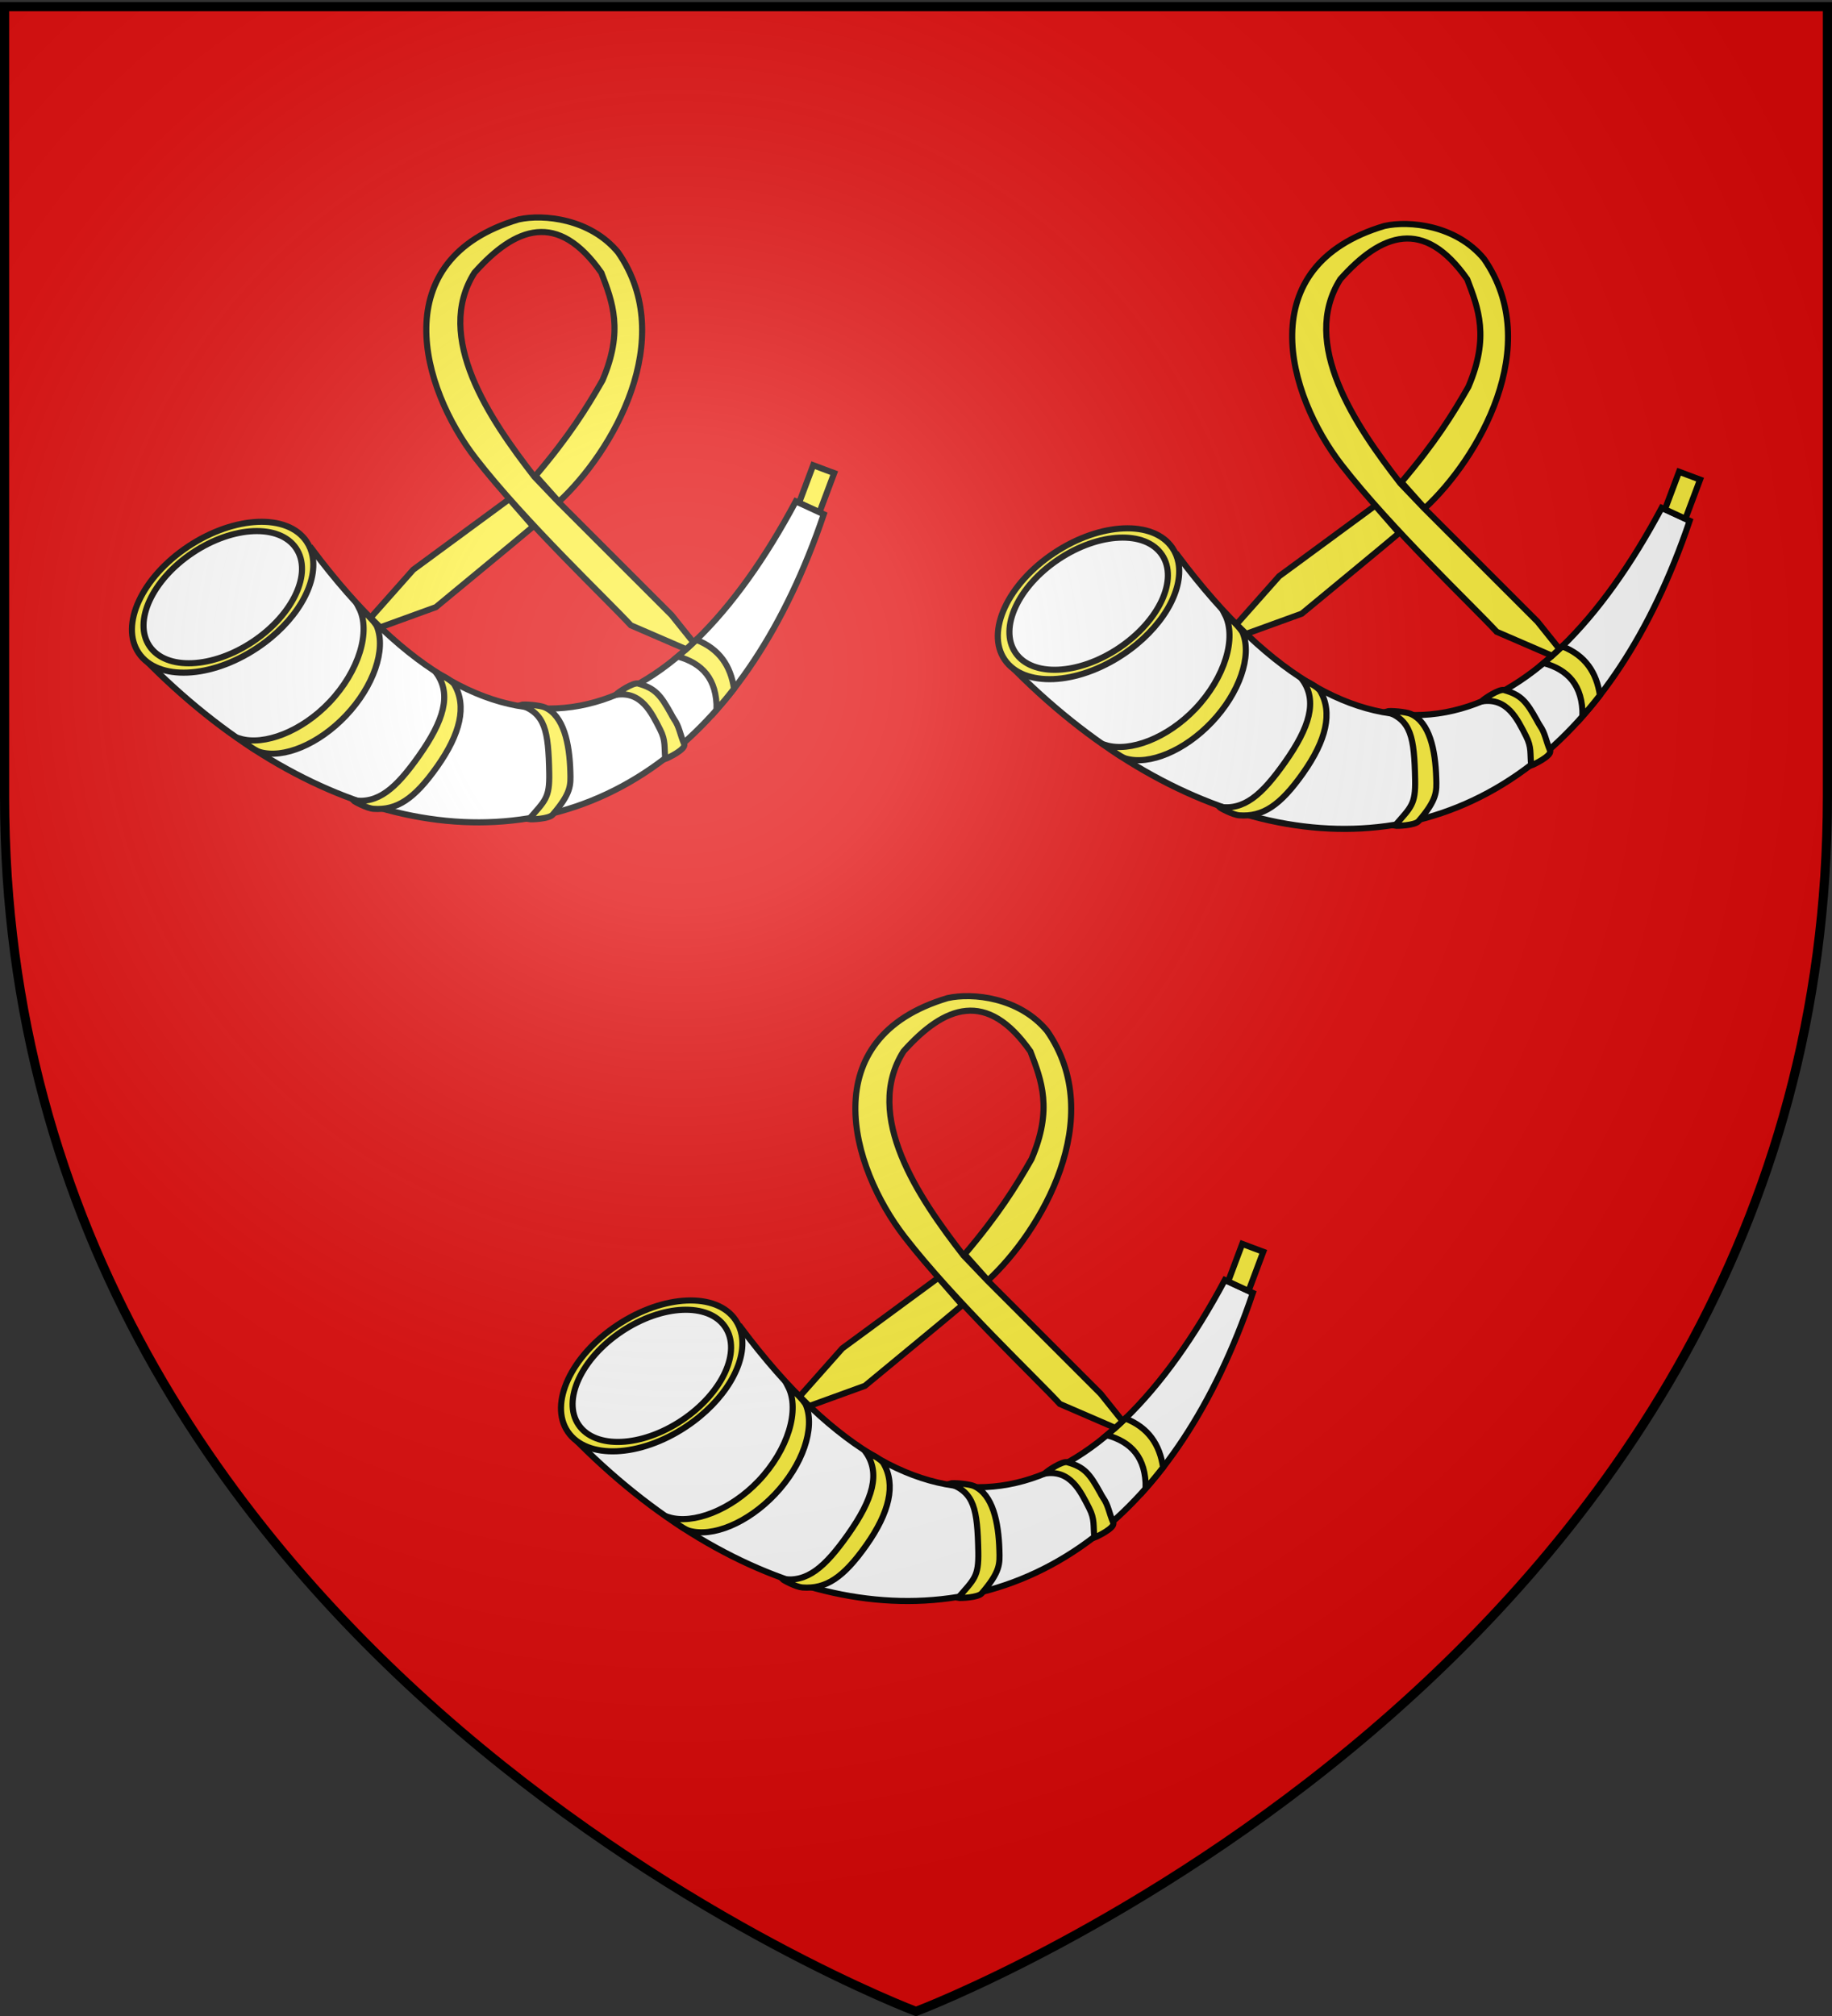
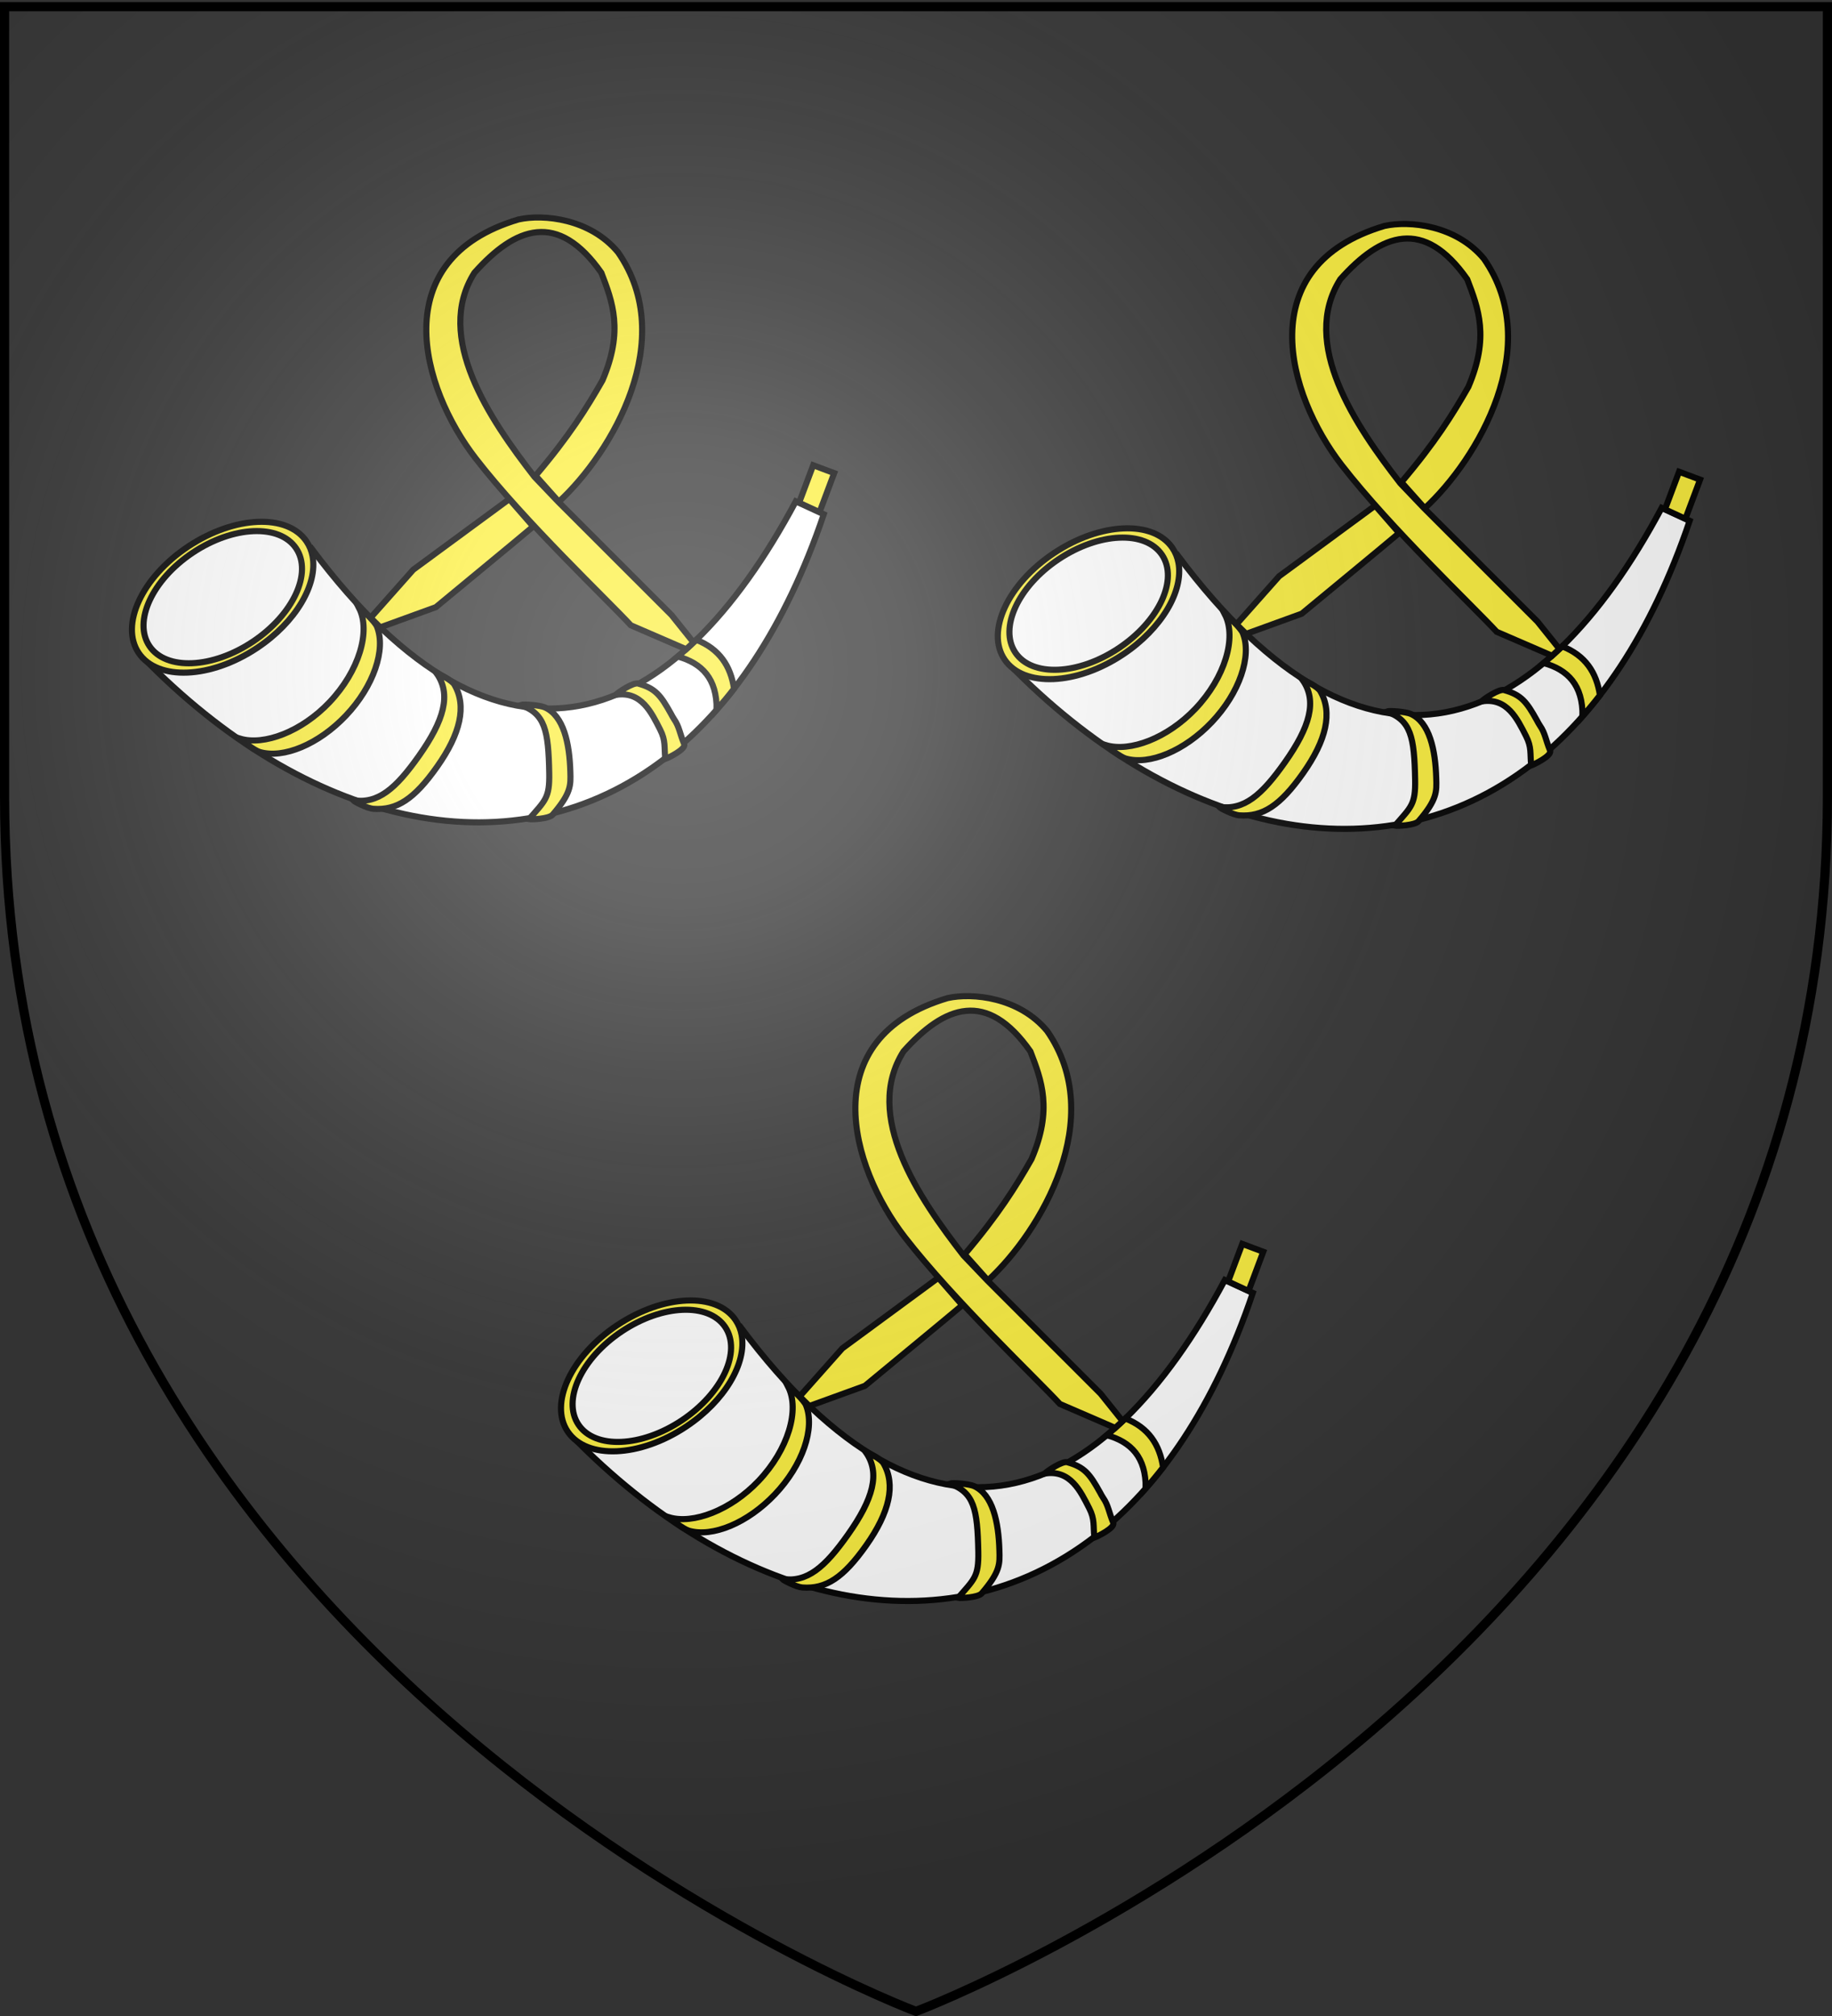
<svg xmlns="http://www.w3.org/2000/svg" xmlns:ns1="http://www.inkscape.org/namespaces/inkscape" xmlns:ns2="http://sodipodi.sourceforge.net/DTD/sodipodi-0.dtd" version="1.1" id="svg2" ns1:output_extension="org.inkscape.output.svg.inkscape" ns1:export-ydpi="144" ns1:export-xdpi="144" ns1:export-filename="/Users/olivier/Desktop/Blason Rouge/Blason_Vide_3D.png" ns2:docbase="D:\Mes documents\Renaud-Notre Lapin" ns2:docname="Hunter of Hunterston arms.svg" ns1:version="0.46" ns2:version="0.32" x="0px" y="0px" width="600px" height="660px" viewBox="0 0 600 660" enable-background="new 0 0 600 660" xml:space="preserve">
  <rect x="0" y="0" width="600" height="660" fill="#333333" stroke="none" />
  <ns2:namedview height="660px" ns1:cy="374.25846" gridtolerance="10.0" guidetolerance="10.0" objecttolerance="10.0" borderopacity="1.0" bordercolor="#666666" pagecolor="#ffffff" showgrid="false" ns1:zoom="0.5" ns1:cx="-324.37121" id="base" ns1:window-height="667" ns1:window-width="1024" ns1:pageshadow="2" ns1:pageopacity="0.0" ns1:current-layer="layer3" ns1:window-y="0" ns1:window-x="0">
    <ns1:grid type="xygrid" id="grid15957" />
  </ns2:namedview>
  <desc id="desc4">Flag of Canton of Valais (Wallis)</desc>
  <defs>
    <ns1:perspective ns1:vp_z="600 : 330 : 1" ns1:vp_y="0 : 1000 : 0" ns1:vp_x="0 : 330 : 1" ns2:type="inkscape:persp3d" id="perspective2518" ns1:persp3d-origin="300 : 220 : 1">
		</ns1:perspective>
  </defs>
-   <path id="path2855" ns2:nodetypes="cccccc" fill="#E20909" d="M300,658.5c0,0,298.5-112.32,298.5-397.772  c0-285.452,0-258.551,0-258.551H1.5v258.551C1.5,546.18,300,658.5,300,658.5z" />
  <g>
    <path id="path10156" fill="#FCEF3C" stroke="#000000" stroke-width="2" d="M266.328,152.312l-4.626,12.31l6.692,3.094l4.81-12.832   L266.328,152.312z" />
    <g>
      <path id="path10144" ns2:nodetypes="cccscc" fill="#FFFFFF" stroke="#000000" stroke-width="2" d="M102.086,179.634    c62.388,83.474,118.866,58.748,158.544-15.5l9.162,4.226c-12.62,37.29-30.682,63.476-51.848,79.804    c-49.272,38.012-115.36,22.612-168.706-30.48L102.086,179.634z" />
      <path id="path10146" ns2:nodetypes="csscsc" fill="#FCEF3C" stroke="#000000" stroke-width="2" d="M100.384,177.244    c1.002,1.474,1.656,3.114,1.982,4.87c1.712,9.176-5.444,21.542-18.182,30.016c-15.177,10.094-32.524,10.84-38.746,1.666    c-6.23-9.17,1.023-24.79,16.2-34.884C76.815,168.818,94.162,168.07,100.384,177.244z" />
      <path id="path10148" fill="#FFFFFF" stroke="#000000" stroke-width="2" d="M96.962,179.488    c5.442,8.036-0.896,21.722-14.153,30.568c-13.257,8.846-28.414,9.5-33.851,1.462c-5.439-8.034,0.896-21.722,14.154-30.568    C76.368,172.106,91.529,171.452,96.962,179.488z" />
      <path id="path10150" fill="#FCEF3C" stroke="#000000" stroke-width="2" d="M117.578,199.028    c3.914,7.594,0.042,20.648-9.666,30.872c-9.142,9.626-21.441,14.282-29.332,11.904c0.406,0.563,4.742,3.874,6.515,4.39    c7.729,2.256,19.258-2.512,28.18-11.906c9.105-9.59,13.208-21.67,10.164-29.196C122.817,203.554,118.656,199.528,117.578,199.028z    " />
      <path id="path10152" fill="#FCEF3C" stroke="#000000" stroke-width="2" d="M228.038,209.468c-1.998,1.938-4.021,3.758-6.07,5.464    c7.891,2.168,12.893,7.218,12.729,17.438c1.936-2.196,3.842-4.492,5.702-6.894C239.323,218.076,235.643,212.44,228.038,209.468z" />
      <path id="path10154" fill="#FCEF3C" stroke="#000000" stroke-width="2" d="M169.842,71.834    c-43.945,13.058-31.958,55.13-14.025,78.276c16.067,20.736,43.384,46.534,50.784,54.6l18.126,7.836    c0.808-0.724,1.605-1.46,2.403-2.22l-7.178-8.962l-37.114-37.094l-7.8-8.174c-14.696-18.902-32.979-45.74-19.658-66.806    c13.45-15.09,27.34-20.288,41.568,0c3.65,9.508,7.344,18.976,0.37,35.244c-5.206,9.12-10.87,18.182-21.912,31.19l7.618,8.544    c17.521-16.18,39.218-53.2,19.396-81.672C193.267,71.56,178.01,70.036,169.842,71.834z M166.798,163.394l-31.462,23.122    l-13.958,15.722c1.064,1.072,2.118,2.132,3.179,3.144l18.193-6.61c6.912-5.742,24.968-20.574,31.882-26.398L166.798,163.394z" />
      <path id="path10158" ns2:nodetypes="cscsssc" fill="#FCEF3C" stroke="#000000" stroke-width="2" d="M142.966,220.406    c4.964,6.954,2.396,15.512-5.741,27.026c-7.662,10.842-13.431,15.786-21.582,14.566c0.481,0.5,4.59,2.644,6.668,2.794    c7.649,0.554,13.376-3.208,20.852-13.788c7.632-10.798,9.75-19.864,5.654-26.874C147.983,222.698,144.105,220.746,142.966,220.406    z" />
      <path id="path10160" ns2:nodetypes="cscsssc" fill="#FCEF3C" stroke="#000000" stroke-width="2" d="M170.456,230.786    c8.056,2.844,9.162,8.246,9.424,22.342c0.154,8.158-1.306,8.926-6.634,15.064c0.682,0.13,6.546-0.078,7.752-1.478    c6.15-7.14,5.92-9.7,5.794-14.07c-0.266-9.29-2.176-18.278-8.326-21.052C176.956,230.908,171.582,230.41,170.456,230.786z" />
      <path id="path10162" ns2:nodetypes="cscssssc" fill="#FCEF3C" stroke="#000000" stroke-width="2" d="M201.632,227.498    c8.429-1.394,11.763,5.87,14.544,11.298c1.933,3.772,1.29,5.748,1.723,9.666c0.66-0.214,6.89-3.152,6.176-4.856    c-1.42-3.39-1.59-5.71-3.306-8.158c-0.404-0.582-0.694-1.187-0.998-1.734c-3.414-6.164-5.166-8.374-10.778-9.932    C207.397,223.338,202.439,226.626,201.632,227.498z" />
    </g>
    <g>
      <path id="path15972" ns2:nodetypes="cccscc" fill="#FFFFFF" stroke="#000000" stroke-width="2" d="M385.674,181.77    c62.388,83.474,118.866,58.75,158.546-15.502l9.16,4.228c-12.62,37.29-30.683,63.476-51.847,79.806    c-49.273,38.012-115.361,22.61-168.707-30.479L385.674,181.77z" />
      <path id="path15974" ns2:nodetypes="csscsc" fill="#FCEF3C" stroke="#000000" stroke-width="2" d="M383.974,179.377    c1,1.474,1.652,3.114,1.981,4.87c1.711,9.176-5.445,21.542-18.184,30.016c-15.172,10.094-32.523,10.842-38.748,1.668    c-6.229-9.17,1.025-24.79,16.202-34.884C360.402,170.952,377.754,170.206,383.974,179.377z" />
      <path id="path15976" fill="#FFFFFF" stroke="#000000" stroke-width="2" d="M380.55,181.624    c5.444,8.036-0.896,21.724-14.154,30.568c-13.256,8.846-28.414,9.5-33.85,1.462c-5.44-8.036,0.897-21.722,14.153-30.566    C359.956,174.241,375.114,173.585,380.55,181.624z" />
      <path id="path15978" fill="#FCEF3C" stroke="#000000" stroke-width="2" d="M401.166,201.162    c3.912,7.596,0.042,20.648-9.666,30.872c-9.143,9.626-21.442,14.282-29.332,11.904c0.406,0.562,4.742,3.874,6.514,4.39    c7.73,2.256,19.258-2.512,28.182-11.906c9.106-9.59,13.208-21.67,10.162-29.196C406.402,205.688,402.244,201.662,401.166,201.162z    " />
      <path id="path15980" fill="#FCEF3C" stroke="#000000" stroke-width="2" d="M511.628,211.604c-2,1.938-4.022,3.758-6.07,5.464    c7.89,2.17,12.892,7.216,12.729,17.438c1.937-2.196,3.841-4.492,5.7-6.894C522.908,220.209,519.23,214.578,511.628,211.604z" />
      <path id="path15982" fill="#FCEF3C" stroke="#000000" stroke-width="2" d="M453.43,73.968    c-43.948,13.056-31.958,55.13-14.021,78.276c16.065,20.736,43.382,46.534,50.781,54.6l18.126,7.836    c0.809-0.722,1.604-1.46,2.406-2.22l-7.182-8.962l-37.112-37.096l-7.804-8.174c-14.694-18.902-32.979-45.74-19.658-66.808    c13.45-15.09,27.338-20.286,41.568,0c3.647,9.51,7.344,18.978,0.37,35.246c-5.204,9.12-10.87,18.182-21.908,31.19l7.618,8.544    c17.521-16.18,39.216-53.2,19.396-81.672C476.856,73.693,461.6,72.169,453.43,73.968z M450.388,165.527l-31.462,23.122    l-13.958,15.722c1.063,1.074,2.12,2.134,3.178,3.144l18.194-6.608c6.914-5.742,24.97-20.572,31.88-26.399L450.388,165.527z" />
      <path id="path15984" fill="#FCEF3C" stroke="#000000" stroke-width="2" d="M549.918,154.445l-4.626,12.31l6.691,3.094    l4.809-12.832L549.918,154.445z" />
      <path id="path15986" ns2:nodetypes="cscsssc" fill="#FCEF3C" stroke="#000000" stroke-width="2" d="M426.554,222.54    c4.968,6.954,2.397,15.512-5.738,27.028c-7.662,10.84-13.43,15.784-21.584,14.566c0.482,0.498,4.588,2.642,6.67,2.792    c7.65,0.556,13.374-3.208,20.853-13.788c7.632-10.8,9.75-19.864,5.654-26.874C431.571,224.833,427.692,222.879,426.554,222.54z" />
      <path id="path15988" ns2:nodetypes="cscsssc" fill="#FCEF3C" stroke="#000000" stroke-width="2" d="M454.044,232.919    c8.058,2.846,9.162,8.246,9.426,22.344c0.154,8.156-1.306,8.924-6.632,15.062c0.682,0.13,6.546-0.078,7.752-1.478    c6.152-7.14,5.918-9.7,5.794-14.068c-0.267-9.292-2.175-18.28-8.326-21.054C460.546,233.043,455.174,232.545,454.044,232.919z" />
      <path id="path15990" ns2:nodetypes="cscssssc" fill="#FCEF3C" stroke="#000000" stroke-width="2" d="M485.222,229.634    c8.428-1.396,11.76,5.87,14.544,11.3c1.934,3.772,1.288,5.746,1.722,9.664c0.66-0.214,6.893-3.15,6.179-4.854    c-1.418-3.392-1.593-5.71-3.307-8.16c-0.404-0.58-0.693-1.184-1-1.734c-3.414-6.164-5.166-8.374-10.777-9.932    C490.984,225.472,486.026,228.762,485.222,229.634z" />
    </g>
    <g>
      <path id="path15994" ns2:nodetypes="cccscc" fill="#FFFFFF" stroke="#000000" stroke-width="2" d="M242.61,434.557    c62.388,83.472,118.861,58.745,158.544-15.504l9.161,4.229c-12.619,37.29-30.682,63.476-51.848,79.804    c-49.273,38.01-115.361,22.608-168.708-30.479L242.61,434.557z" />
      <path id="path15996" ns2:nodetypes="csscsc" fill="#FCEF3C" stroke="#000000" stroke-width="2" d="M240.909,432.164    c1,1.475,1.652,3.114,1.98,4.87c1.712,9.174-5.444,21.542-18.183,30.014c-15.174,10.097-32.523,10.843-38.746,1.67    c-6.228-9.172,1.026-24.792,16.2-34.888C217.337,423.738,234.686,422.992,240.909,432.164z" />
      <path id="path15998" fill="#FFFFFF" stroke="#000000" stroke-width="2" d="M237.486,434.41c5.439,8.036-0.896,21.72-14.154,30.568    c-13.258,8.846-28.416,9.5-33.852,1.46c-5.442-8.036,0.896-21.721,14.153-30.566C216.892,427.026,232.049,426.372,237.486,434.41z    " />
      <path id="path16000" fill="#FCEF3C" stroke="#000000" stroke-width="2" d="M258.102,453.948    c3.914,7.594,0.042,20.646-9.666,30.872c-9.143,9.626-21.438,14.282-29.332,11.904c0.405,0.563,4.741,3.874,6.514,4.392    c7.729,2.254,19.26-2.512,28.18-11.906c9.106-9.59,13.208-21.67,10.164-29.195C263.337,458.473,259.18,454.448,258.102,453.948z" />
      <path id="path16002" fill="#FCEF3C" stroke="#000000" stroke-width="2" d="M368.562,464.391c-2,1.938-4.022,3.758-6.07,5.464    c7.89,2.17,12.892,7.214,12.726,17.436c1.94-2.194,3.847-4.492,5.702-6.892C379.841,472.996,376.161,467.362,368.562,464.391z" />
      <path id="path16004" fill="#FCEF3C" stroke="#000000" stroke-width="2" d="M310.364,326.754    c-43.946,13.059-31.958,55.133-14.023,78.276c16.065,20.736,43.384,46.534,50.783,54.6l18.128,7.836    c0.804-0.722,1.604-1.46,2.404-2.22l-7.182-8.962l-37.11-37.097l-7.806-8.17c-14.692-18.901-32.979-45.739-19.656-66.808    c13.448-15.092,27.338-20.288,41.568,0c3.647,9.511,7.344,18.977,0.37,35.244c-5.204,9.12-10.872,18.183-21.91,31.192l7.618,8.542    c17.521-16.179,39.216-53.198,19.394-81.673C333.789,326.48,318.535,324.956,310.364,326.754z M307.32,418.316l-31.458,23.12    l-13.958,15.724c1.063,1.074,2.118,2.132,3.178,3.144l18.194-6.607c6.914-5.742,24.97-20.574,31.88-26.402L307.32,418.316z" />
      <path id="path16006" fill="#FCEF3C" stroke="#000000" stroke-width="2" d="M406.852,407.232l-4.625,12.308l6.692,3.096    l4.81-12.829L406.852,407.232z" />
      <path id="path16008" ns2:nodetypes="cscsssc" fill="#FCEF3C" stroke="#000000" stroke-width="2" d="M283.49,475.328    c4.964,6.952,2.396,15.51-5.74,27.026c-7.662,10.842-13.43,15.786-21.584,14.567c0.484,0.498,4.591,2.641,6.67,2.792    c7.648,0.555,13.374-3.208,20.853-13.788c7.63-10.8,9.75-19.863,5.654-26.874C288.501,477.62,284.627,475.666,283.49,475.328z" />
      <path id="path16010" ns2:nodetypes="cscsssc" fill="#FCEF3C" stroke="#000000" stroke-width="2" d="M310.977,485.706    c8.059,2.846,9.162,8.246,9.427,22.344c0.153,8.156-1.306,8.923-6.634,15.061c0.682,0.132,6.545-0.076,7.752-1.477    c6.149-7.138,5.918-9.697,5.793-14.067c-0.266-9.292-2.174-18.28-8.325-21.055C317.48,485.828,312.108,485.332,310.977,485.706z" />
      <path id="path16012" ns2:nodetypes="cscssssc" fill="#FCEF3C" stroke="#000000" stroke-width="2" d="M342.154,482.42    c8.43-1.397,11.764,5.868,14.546,11.298c1.932,3.772,1.285,5.744,1.722,9.664c0.66-0.216,6.888-3.151,6.176-4.855    c-1.422-3.391-1.592-5.712-3.308-8.162c-0.406-0.578-0.692-1.183-0.998-1.734c-3.414-6.162-5.166-8.374-10.776-9.93    C347.919,478.258,342.959,481.548,342.154,482.42z" />
    </g>
  </g>
  <g id="g10142" transform="translate(-137.024,-167.24)">
</g>
  <g id="layer2" ns1:label="Reflet final" ns2:insensitive="true" ns1:groupmode="layer">
    <radialGradient id="path2875_1_" cx="-1181.84" cy="360.5" r="299.999" gradientTransform="matrix(1.353 0 0 1.349 1821.309 -266.689)" gradientUnits="userSpaceOnUse">
      <stop offset="0" style="stop-color:#FFFFFF;stop-opacity:0.314" />
      <stop offset="0.19" style="stop-color:#FFFFFF;stop-opacity:0.251" />
      <stop offset="0.6" style="stop-color:#6B6B6B;stop-opacity:0.126" />
      <stop offset="1" style="stop-color:#000000;stop-opacity:0.126" />
    </radialGradient>
    <path id="path2875" ns1:export-ydpi="144" ns1:export-xdpi="144" ns2:nodetypes="cccccc" fill="url(#path2875_1_)" d="   M300,658.5c0,0,298.5-112.32,298.5-397.772c0-285.452,0-258.551,0-258.551H1.5v258.551C1.5,546.18,300,658.5,300,658.5z" />
  </g>
  <path id="path1411" ns1:export-ydpi="144" ns1:export-xdpi="144" ns2:nodetypes="cccccc" fill="none" stroke="#000000" stroke-width="3" d="  M300,658.5c0,0-298.5-112.32-298.5-397.771V2.177h597v258.552C598.5,546.18,300,658.5,300,658.5z" />
</svg>